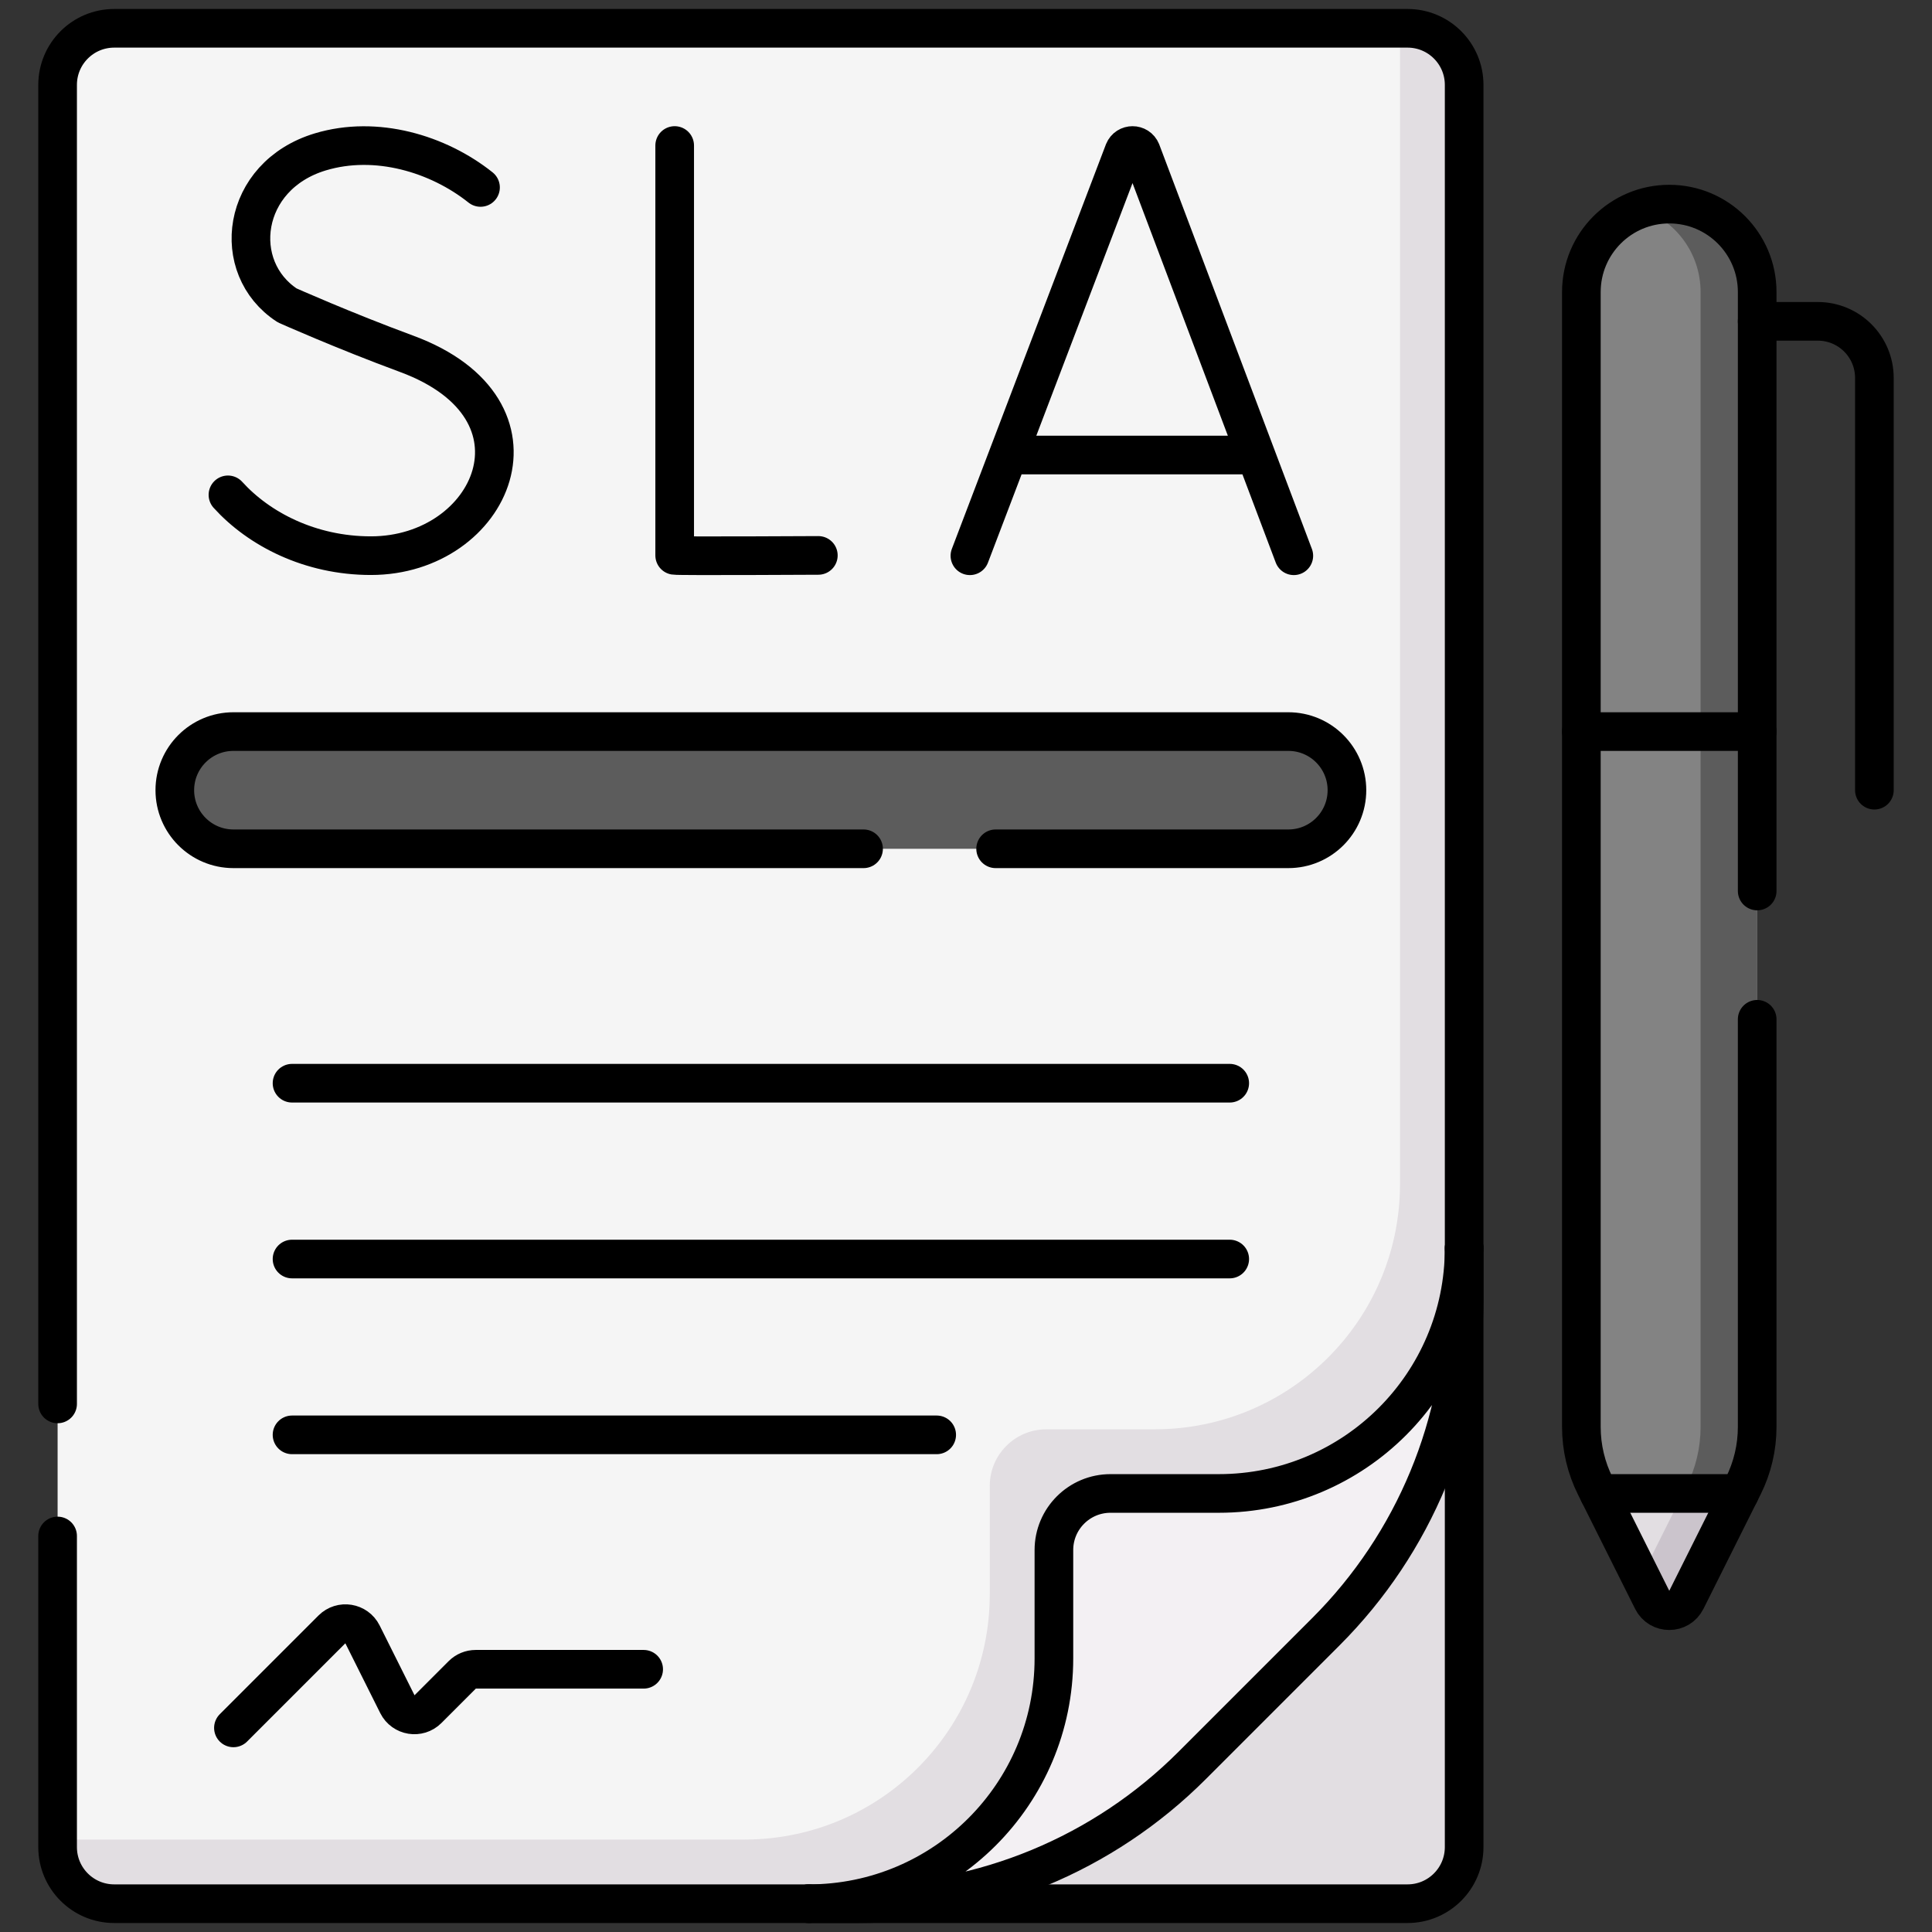
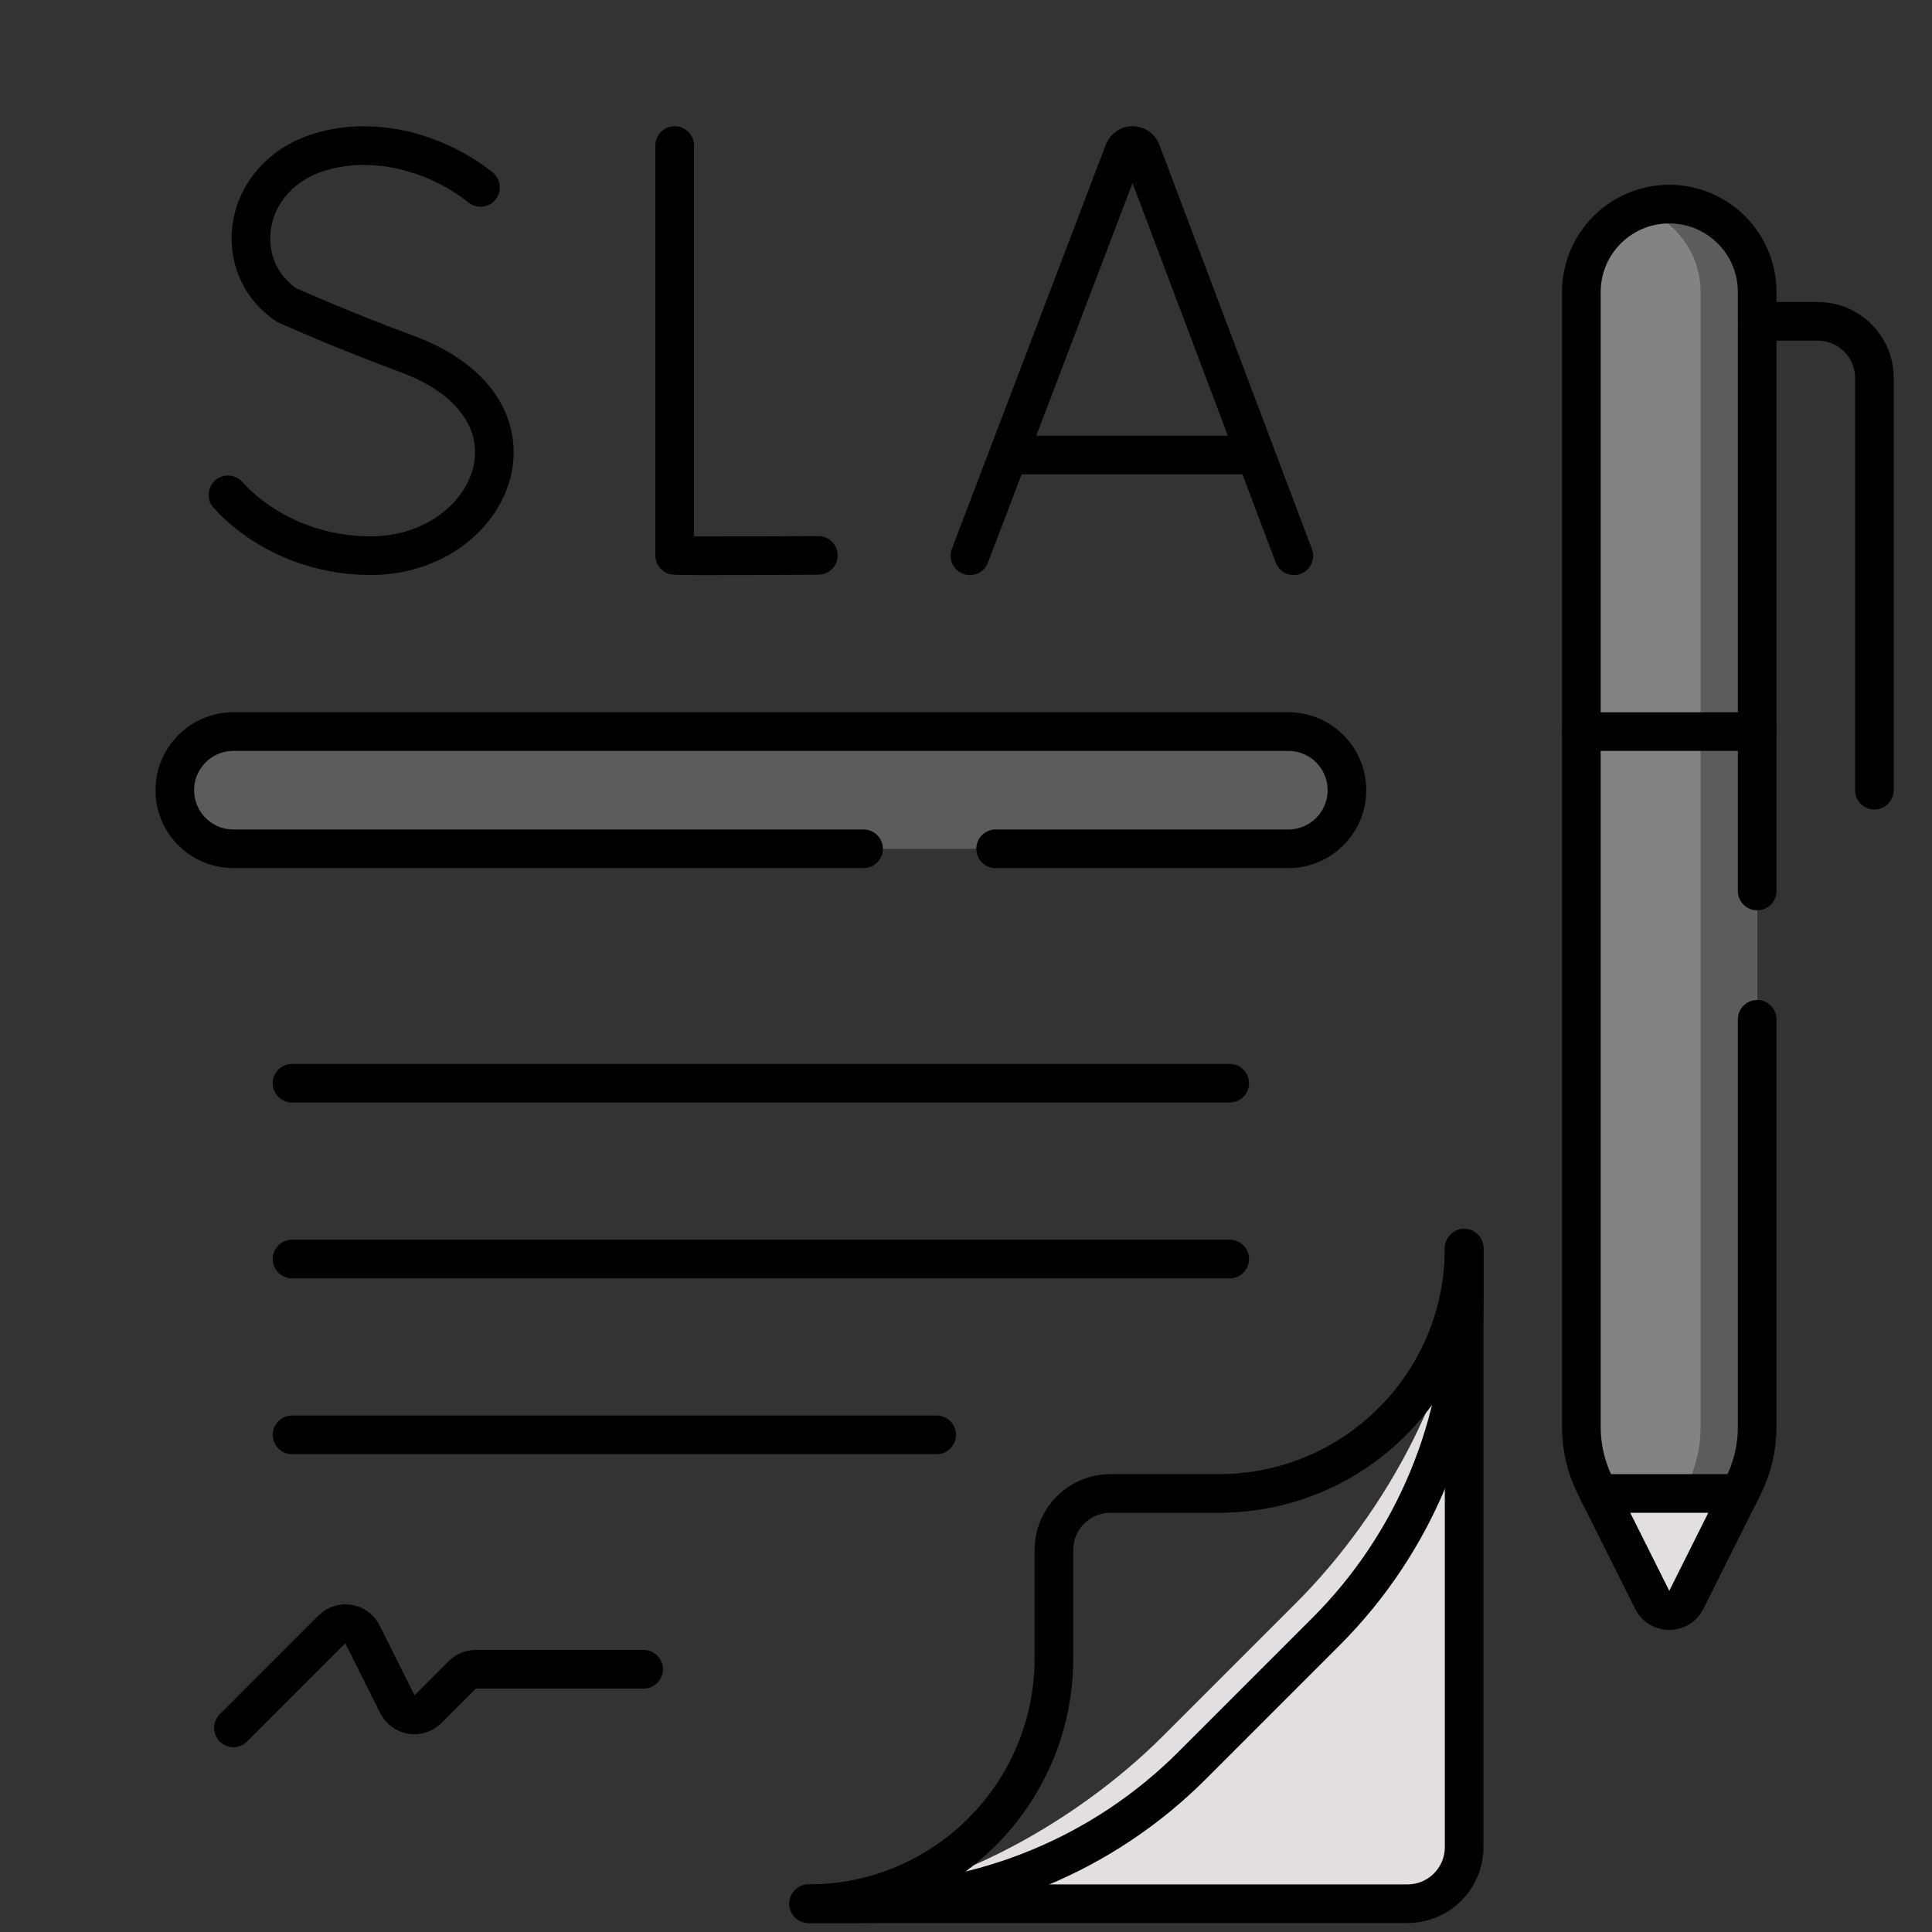
<svg xmlns="http://www.w3.org/2000/svg" width="250" height="250" viewBox="0 0 250 250" fill="none">
  <rect x="0" y="0" width="250" height="250" fill="#333333" stroke="none" />
-   <path d="M189.461 10.986C189.461 6.941 186.182 3.662 182.137 3.662H14.778C10.733 3.662 7.454 6.941 7.454 10.986V239.014C7.454 243.059 10.733 246.338 14.778 246.338H104.637C120.825 246.338 139.014 236.116 150.46 224.669L167.792 207.338C179.238 195.892 189.46 177.702 189.46 161.515L189.461 10.986Z" fill="#F5F5F5" />
-   <path d="M182.137 3.662H181.16V153.213C181.16 153.308 181.16 153.403 181.159 153.498C181.006 170.896 166.855 184.952 149.422 184.952H135.399C131.354 184.952 128.075 188.231 128.075 192.276V206.299C128.075 223.732 114.019 237.883 96.621 238.036L96.336 238.037H7.454V239.014C7.454 243.059 10.733 246.338 14.778 246.338H104.637C120.825 246.338 139.014 236.116 150.46 224.669L167.792 207.338C179.238 195.892 189.46 177.702 189.46 161.515V10.986C189.461 6.941 186.182 3.662 182.137 3.662Z" fill="#E2DEE2" />
  <path d="M150.46 224.669C139.014 236.115 120.824 246.337 104.637 246.337H182.136C186.181 246.337 189.46 243.058 189.46 239.013V161.514C189.46 177.701 179.238 195.891 167.792 207.337L150.46 224.669Z" fill="#E2DEE2" />
-   <path d="M154.252 228.46C142.805 239.907 127.281 246.337 111.093 246.337H104.637C122.166 246.337 136.375 232.127 136.375 214.599V200.576C136.375 196.531 139.654 193.252 143.699 193.252H157.722C175.251 193.252 189.46 179.042 189.46 161.514V167.97C189.46 184.158 183.03 199.682 171.583 211.128L154.252 228.46Z" fill="#F3F0F3" />
  <path d="M206.911 193.252L213.82 207.07C214.72 208.87 217.288 208.87 218.187 207.07L225.096 193.252L219.795 185.669L206.911 193.252Z" fill="#E2DEE2" />
-   <path d="M220.003 185.967C219.834 188.17 219.238 190.319 218.25 192.295L212.341 204.113L213.819 207.07C214.719 208.87 217.287 208.87 218.187 207.07L225.095 193.252L220.003 185.967Z" fill="#CBC4CC" />
  <path d="M225.575 192.295C226.761 189.922 227.379 187.305 227.379 184.652V37.789C227.379 31.506 222.286 26.413 216.003 26.413C209.721 26.413 204.628 31.506 204.628 37.789V184.652C204.628 187.305 205.246 189.922 206.432 192.295L206.911 193.252H225.096L225.575 192.295Z" fill="#838383" />
  <path d="M216.004 26.413C214.723 26.413 213.491 26.625 212.342 27.016C216.828 28.54 220.055 32.788 220.055 37.789V184.652C220.055 187.305 219.438 189.922 218.251 192.295L217.772 193.252H225.097L225.575 192.295C226.762 189.922 227.379 187.305 227.379 184.652V37.789C227.379 31.506 222.287 26.413 216.004 26.413Z" fill="#5C5C5C" />
  <path d="M166.71 109.833H30.205C26.016 109.833 22.621 106.437 22.621 102.25C22.621 98.061 26.017 94.666 30.205 94.666H166.71C170.898 94.666 174.293 98.061 174.293 102.25C174.293 106.437 170.898 109.833 166.71 109.833Z" fill="#5C5C5C" />
-   <path d="M7.454 198.755V239.014C7.454 243.059 10.733 246.338 14.778 246.338H104.637M189.461 161.514V10.986C189.461 6.941 186.182 3.662 182.137 3.662H14.778C10.733 3.662 7.454 6.941 7.454 10.986V181.666" stroke="black" stroke-width="5" stroke-miterlimit="10" stroke-linecap="round" stroke-linejoin="round" />
  <path d="M104.637 246.337H182.136C186.181 246.337 189.46 243.058 189.46 239.013V161.514" stroke="black" stroke-width="5" stroke-miterlimit="10" stroke-linecap="round" stroke-linejoin="round" />
  <path d="M206.911 193.252L213.819 207.07C214.719 208.87 217.287 208.87 218.187 207.07L225.095 193.252M204.627 94.665H227.378M227.378 41.58H235.221C239.266 41.58 242.545 44.859 242.545 48.904V102.249M154.252 228.461C142.805 239.907 127.281 246.338 111.093 246.338H104.637C122.166 246.338 136.375 232.128 136.375 214.6V200.577C136.375 196.532 139.654 193.252 143.699 193.252H157.722C175.251 193.252 189.46 179.042 189.46 161.514V167.971C189.46 184.158 183.03 199.683 171.583 211.129L154.252 228.461Z" stroke="black" stroke-width="5" stroke-miterlimit="10" stroke-linecap="round" stroke-linejoin="round" />
  <path d="M227.379 115.294V37.789C227.379 31.506 222.286 26.413 216.003 26.413C209.721 26.413 204.628 31.506 204.628 37.789V184.652C204.628 187.305 205.246 189.922 206.432 192.295L206.911 193.252H225.096L225.574 192.295C226.761 189.922 227.378 187.305 227.378 184.652V131.896M125.506 71.915L145.44 19.577C145.847 18.581 147.257 18.58 147.666 19.575L167.419 71.915M131.723 58.88H161.302M87.303 18.829V71.87C87.89 71.971 105.892 71.87 105.892 71.87M62.179 24.255C56.692 19.88 48.66 17.482 41.456 19.652C31.142 22.759 29.699 34.652 37.161 39.517C37.161 39.517 44.483 42.784 52.605 45.779C72.154 52.99 63.733 71.903 47.995 71.903C40.114 71.903 33.499 68.452 29.496 64.034M111.744 109.833H30.205C26.016 109.833 22.621 106.438 22.621 102.25C22.621 98.061 26.017 94.666 30.205 94.666H166.71C170.898 94.666 174.293 98.061 174.293 102.25C174.293 106.438 170.898 109.833 166.71 109.833H128.834M37.789 140.167H159.126M37.789 162.918H159.126M37.789 185.669H121.208M30.205 223.587L42.977 210.815C44.155 209.637 46.141 209.959 46.887 211.449L51.44 220.557C52.185 222.047 54.172 222.37 55.351 221.191L59.824 216.718C60.05 216.492 60.32 216.312 60.616 216.189C60.912 216.066 61.23 216.003 61.55 216.003H83.29" stroke="black" stroke-width="5" stroke-miterlimit="10" stroke-linecap="round" stroke-linejoin="round" />
</svg>